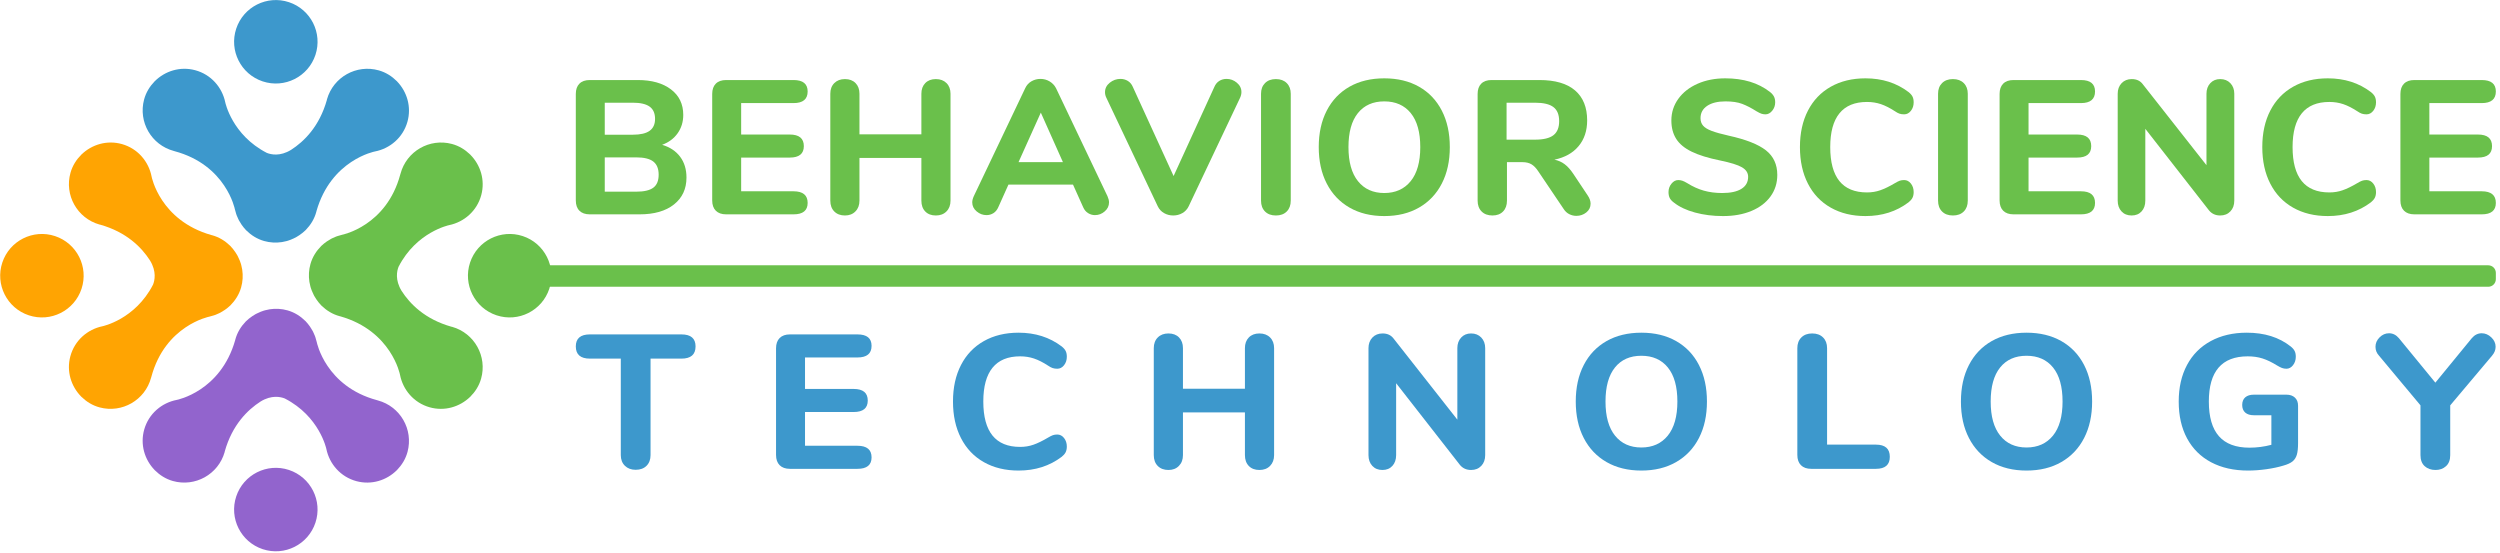
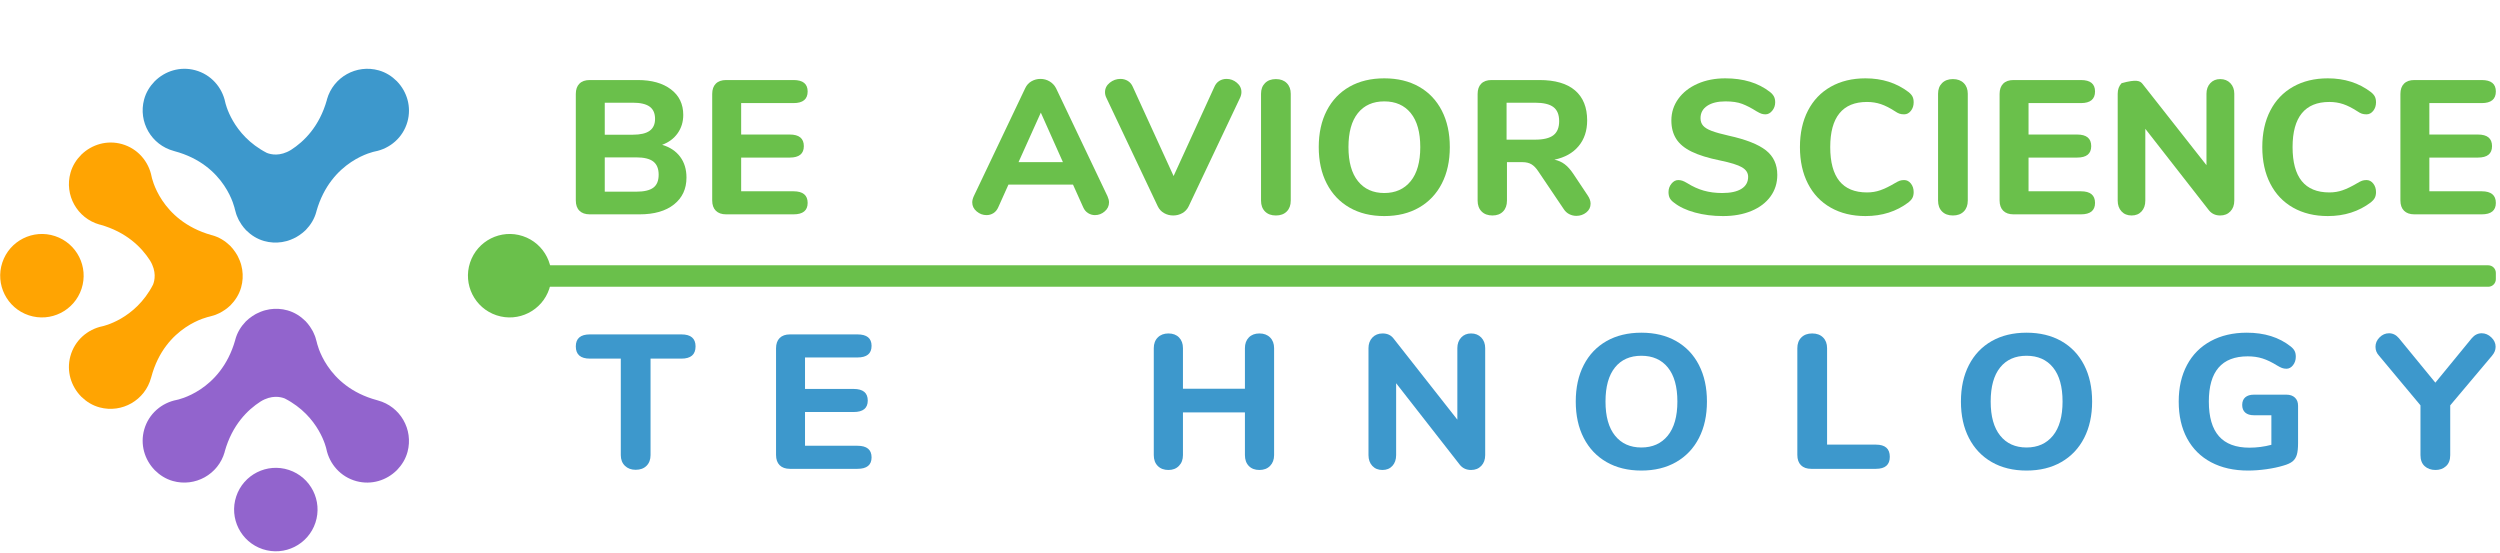
<svg xmlns="http://www.w3.org/2000/svg" width="100%" height="100%" viewBox="0 0 506 112" version="1.1" xml:space="preserve" style="fill-rule:evenodd;clip-rule:evenodd;stroke-linejoin:round;stroke-miterlimit:2;">
  <g transform="matrix(1,0,0,1,-21.841,-131.796)">
    <g transform="matrix(1,0,0,1,525.463,185.491)">
      <path d="M0,4.346L-397.478,4.346C-398.327,4.346 -399.015,3.658 -399.015,2.809L-399.015,1.537C-399.015,0.689 -398.327,0 -397.478,0L0,0C0.849,0 1.537,0.689 1.537,1.537L1.537,2.809C1.537,3.658 0.849,4.346 0,4.346" style="fill:rgb(106,192,75);fill-rule:nonzero;" />
    </g>
    <g transform="matrix(1,0,0,1,148.324,200.288)">
      <path d="M0,25.784C-0.556,25.242 -0.833,24.52 -0.833,23.62L-0.833,4.094L-7.084,4.094C-8.988,4.094 -9.939,3.271 -9.939,1.622C-9.939,0.003 -8.988,-0.81 -7.084,-0.81L11.442,-0.81C13.346,-0.81 14.297,0.003 14.297,1.622C14.297,3.271 13.346,4.094 11.442,4.094L5.188,4.094L5.188,23.62C5.188,24.52 4.92,25.242 4.378,25.784C3.84,26.322 3.105,26.594 2.177,26.594C1.276,26.594 0.552,26.322 0,25.784" style="fill:rgb(61,152,204);fill-rule:nonzero;" />
    </g>
    <g transform="matrix(1,0,0,1,179.642,200.212)">
      <path d="M0,25.742C-0.487,25.254 -0.731,24.559 -0.731,23.659L-0.731,2.084C-0.731,1.183 -0.487,0.489 0,0.002C0.491,-0.489 1.186,-0.734 2.086,-0.734L15.747,-0.734C17.65,-0.734 18.605,0.039 18.605,1.583C18.605,3.154 17.65,3.936 15.747,3.936L5.134,3.936L5.134,10.306L14.975,10.306C16.881,10.306 17.833,11.092 17.833,12.66C17.833,14.204 16.881,14.976 14.975,14.976L5.134,14.976L5.134,21.806L15.747,21.806C17.65,21.806 18.605,22.593 18.605,24.16C18.605,25.704 17.65,26.476 15.747,26.476L2.086,26.476C1.186,26.476 0.491,26.232 0,25.742" style="fill:rgb(61,152,204);fill-rule:nonzero;" />
    </g>
    <g transform="matrix(1,0,0,1,220.977,200.833)">
-       <path d="M0,24.504C-2.005,23.373 -3.549,21.751 -4.629,19.642C-5.713,17.531 -6.251,15.063 -6.251,12.233C-6.251,9.401 -5.713,6.939 -4.629,4.84C-3.549,2.743 -2.005,1.131 0,-0.003C2.008,-1.135 4.348,-1.7 7.023,-1.7C10.396,-1.7 13.302,-0.775 15.747,1.077C16.133,1.385 16.404,1.696 16.556,2.005C16.712,2.314 16.79,2.699 16.79,3.163C16.79,3.83 16.604,4.402 16.231,4.88C15.855,5.355 15.401,5.595 14.859,5.595C14.497,5.595 14.186,5.547 13.915,5.459C13.644,5.367 13.342,5.208 13.007,4.975C11.978,4.308 11.026,3.823 10.152,3.529C9.275,3.234 8.337,3.085 7.335,3.085C4.863,3.085 3.003,3.851 1.757,5.381C0.508,6.912 -0.115,9.194 -0.115,12.233C-0.115,18.355 2.367,21.416 7.335,21.416C8.287,21.416 9.187,21.271 10.034,20.973C10.884,20.678 11.873,20.197 13.007,19.526C13.393,19.296 13.715,19.134 13.972,19.042C14.229,18.954 14.524,18.91 14.859,18.91C15.401,18.91 15.855,19.148 16.231,19.621C16.604,20.099 16.79,20.671 16.79,21.342C16.79,21.802 16.705,22.194 16.539,22.517C16.37,22.838 16.105,23.14 15.747,23.424C13.302,25.276 10.396,26.204 7.023,26.204C4.348,26.204 2.008,25.639 0,24.504" style="fill:rgb(61,152,204);fill-rule:nonzero;" />
-     </g>
+       </g>
    <g transform="matrix(1,0,0,1,278.908,226.106)">
      <path d="M0,-26.007C0.538,-25.469 0.81,-24.747 0.81,-23.847L0.81,-2.197C0.81,-1.297 0.538,-0.569 0,-0.017C-0.542,0.539 -1.26,0.813 -2.161,0.813C-3.062,0.813 -3.776,0.546 -4.305,0.004C-4.833,-0.538 -5.094,-1.27 -5.094,-2.197L-5.094,-10.839L-17.637,-10.839L-17.637,-2.197C-17.637,-1.297 -17.908,-0.569 -18.45,-0.017C-18.988,0.539 -19.696,0.813 -20.573,0.813C-21.474,0.813 -22.191,0.546 -22.733,0.004C-23.272,-0.538 -23.542,-1.27 -23.542,-2.197L-23.542,-23.847C-23.542,-24.747 -23.272,-25.469 -22.733,-26.007C-22.191,-26.549 -21.474,-26.82 -20.573,-26.82C-19.672,-26.82 -18.958,-26.549 -18.429,-26.007C-17.901,-25.469 -17.637,-24.747 -17.637,-23.847L-17.637,-15.628L-5.094,-15.628L-5.094,-23.847C-5.094,-24.747 -4.833,-25.469 -4.305,-26.007C-3.776,-26.549 -3.062,-26.82 -2.161,-26.82C-1.26,-26.82 -0.542,-26.549 0,-26.007" style="fill:rgb(61,152,204);fill-rule:nonzero;" />
    </g>
    <g transform="matrix(1,0,0,1,321.651,226.089)">
      <path d="M0,-25.974C0.528,-25.418 0.792,-24.704 0.792,-23.83L0.792,-2.181C0.792,-1.281 0.528,-0.552 0,-0C-0.528,0.555 -1.216,0.83 -2.065,0.83C-2.99,0.83 -3.738,0.498 -4.304,-0.173L-17.233,-16.729L-17.233,-2.181C-17.233,-1.281 -17.484,-0.552 -17.985,-0C-18.486,0.555 -19.164,0.83 -20.011,0.83C-20.86,0.83 -21.541,0.555 -22.056,-0C-22.57,-0.552 -22.828,-1.281 -22.828,-2.181L-22.828,-23.83C-22.828,-24.704 -22.563,-25.418 -22.039,-25.974C-21.511,-26.526 -20.823,-26.804 -19.973,-26.804C-19.021,-26.804 -18.287,-26.468 -17.771,-25.798L-4.843,-9.357L-4.843,-23.83C-4.843,-24.704 -4.585,-25.418 -4.07,-25.974C-3.556,-26.526 -2.889,-26.804 -2.065,-26.804C-1.216,-26.804 -0.528,-26.526 0,-25.974" style="fill:rgb(61,152,204);fill-rule:nonzero;" />
    </g>
    <g transform="matrix(1,0,0,1,359.396,206.196)">
      <path d="M0,13.778C1.297,12.182 1.947,9.88 1.947,6.87C1.947,3.859 1.304,1.563 0.021,-0.019C-1.267,-1.604 -3.055,-2.393 -5.347,-2.393C-7.637,-2.393 -9.418,-1.604 -10.691,-0.019C-11.964,1.563 -12.601,3.859 -12.601,6.87C-12.601,9.88 -11.957,12.182 -10.671,13.778C-9.387,15.373 -7.609,16.172 -5.347,16.172C-3.082,16.172 -1.301,15.373 0,13.778M-12.391,19.122C-14.382,17.977 -15.92,16.358 -17,14.258C-18.084,12.163 -18.622,9.7 -18.622,6.87C-18.622,4.039 -18.084,1.576 -17,-0.523C-15.92,-2.619 -14.382,-4.232 -12.391,-5.366C-10.396,-6.497 -8.046,-7.063 -5.347,-7.063C-2.645,-7.063 -0.298,-6.497 1.696,-5.366C3.691,-4.232 5.229,-2.619 6.309,-0.523C7.39,1.576 7.931,4.039 7.931,6.87C7.931,9.7 7.39,12.163 6.309,14.258C5.229,16.358 3.691,17.977 1.696,19.122C-0.298,20.269 -2.645,20.841 -5.347,20.841C-8.046,20.841 -10.396,20.269 -12.391,19.122" style="fill:rgb(61,152,204);fill-rule:nonzero;" />
    </g>
    <g transform="matrix(1,0,0,1,386.353,200.019)">
      <path d="M0,25.935C-0.487,25.447 -0.731,24.752 -0.731,23.852L-0.731,2.24C-0.731,1.339 -0.461,0.618 0.078,0.08C0.619,-0.462 1.351,-0.734 2.279,-0.734C3.203,-0.734 3.938,-0.462 4.477,0.08C5.019,0.618 5.289,1.339 5.289,2.24L5.289,21.769L15.168,21.769C17.047,21.769 17.985,22.592 17.985,24.238C17.985,25.86 17.047,26.669 15.168,26.669L2.086,26.669C1.186,26.669 0.491,26.425 0,25.935" style="fill:rgb(61,152,204);fill-rule:nonzero;" />
    </g>
    <g transform="matrix(1,0,0,1,437.356,206.196)">
      <path d="M0,13.778C1.297,12.182 1.947,9.88 1.947,6.87C1.947,3.859 1.304,1.563 0.021,-0.019C-1.267,-1.604 -3.055,-2.393 -5.348,-2.393C-7.637,-2.393 -9.418,-1.604 -10.691,-0.019C-11.965,1.563 -12.601,3.859 -12.601,6.87C-12.601,9.88 -11.958,12.182 -10.671,13.778C-9.388,15.373 -7.609,16.172 -5.348,16.172C-3.082,16.172 -1.301,15.373 0,13.778M-12.391,19.122C-14.382,17.977 -15.92,16.358 -17,14.258C-18.084,12.163 -18.622,9.7 -18.622,6.87C-18.622,4.039 -18.084,1.576 -17,-0.523C-15.92,-2.619 -14.382,-4.232 -12.391,-5.366C-10.396,-6.497 -8.046,-7.063 -5.348,-7.063C-2.645,-7.063 -0.298,-6.497 1.696,-5.366C3.691,-4.232 5.229,-2.619 6.309,-0.523C7.389,1.576 7.931,4.039 7.931,6.87C7.931,9.7 7.389,12.163 6.309,14.258C5.229,16.358 3.691,17.977 1.696,19.122C-0.298,20.269 -2.645,20.841 -5.348,20.841C-8.046,20.841 -10.396,20.269 -12.391,19.122" style="fill:rgb(61,152,204);fill-rule:nonzero;" />
    </g>
    <g transform="matrix(1,0,0,1,486.333,213.898)">
      <path d="M0,-1.625C0.427,-1.226 0.637,-0.68 0.637,0.018L0.637,7.542C0.637,8.571 0.556,9.371 0.387,9.937C0.221,10.502 -0.071,10.952 -0.48,11.287C-0.894,11.619 -1.51,11.904 -2.333,12.134C-3.339,12.442 -4.49,12.689 -5.787,12.869C-7.088,13.049 -8.316,13.14 -9.475,13.14C-12.356,13.14 -14.853,12.578 -16.963,11.46C-19.072,10.339 -20.69,8.734 -21.825,6.635C-22.956,4.538 -23.521,2.05 -23.521,-0.832C-23.521,-3.663 -22.963,-6.126 -21.842,-8.225C-20.725,-10.321 -19.123,-11.934 -17.037,-13.067C-14.954,-14.199 -12.522,-14.765 -9.742,-14.765C-6.166,-14.765 -3.21,-13.84 -0.867,-11.987C-0.48,-11.68 -0.21,-11.368 -0.058,-11.06C0.099,-10.751 0.177,-10.365 0.177,-9.901C0.177,-9.234 -0.014,-8.662 -0.386,-8.185C-0.759,-7.71 -1.202,-7.47 -1.717,-7.47C-2.052,-7.47 -2.354,-7.524 -2.624,-7.626C-2.896,-7.728 -3.221,-7.896 -3.606,-8.127C-4.687,-8.798 -5.679,-9.271 -6.58,-9.556C-7.48,-9.837 -8.47,-9.979 -9.55,-9.979C-14.799,-9.979 -17.423,-6.932 -17.423,-0.832C-17.423,2.307 -16.742,4.646 -15.378,6.191C-14.017,7.735 -11.957,8.507 -9.204,8.507C-7.711,8.507 -6.23,8.314 -4.765,7.928L-4.765,1.944L-8.316,1.944C-9.062,1.944 -9.641,1.765 -10.054,1.406C-10.464,1.047 -10.671,0.532 -10.671,-0.139C-10.671,-0.806 -10.464,-1.32 -10.054,-1.683C-9.641,-2.041 -9.062,-2.221 -8.316,-2.221L-1.717,-2.221C-0.995,-2.221 -0.423,-2.021 0,-1.625" style="fill:rgb(61,152,204);fill-rule:nonzero;" />
    </g>
    <g transform="matrix(1,0,0,1,524.136,226.919)">
      <path d="M0,-27.671C0.718,-27.671 1.368,-27.393 1.947,-26.841C2.526,-26.289 2.817,-25.652 2.817,-24.931C2.817,-24.287 2.57,-23.682 2.083,-23.116L-6.37,-13.082L-6.37,-3.011C-6.37,-2.032 -6.654,-1.283 -7.22,-0.773C-7.785,-0.254 -8.493,0 -9.34,0C-10.24,0 -10.976,-0.254 -11.541,-0.773C-12.106,-1.283 -12.391,-2.032 -12.391,-3.011L-12.391,-13.082L-20.766,-23.116C-21.253,-23.631 -21.497,-24.236 -21.497,-24.931C-21.497,-25.652 -21.223,-26.289 -20.667,-26.841C-20.115,-27.393 -19.479,-27.671 -18.757,-27.671C-17.985,-27.671 -17.318,-27.335 -16.753,-26.668L-9.38,-17.674L-2.008,-26.668C-1.442,-27.335 -0.772,-27.671 0,-27.671" style="fill:rgb(61,152,204);fill-rule:nonzero;" />
    </g>
    <g transform="matrix(1,0,0,1,154.076,153.394)">
      <path d="M0,16.386C0.72,15.848 1.079,14.975 1.079,13.763C1.079,12.556 0.72,11.669 0,11.104C-0.717,10.539 -1.875,10.255 -3.468,10.255L-9.832,10.255L-9.832,17.198L-3.468,17.198C-1.875,17.198 -0.717,16.927 0,16.386M-9.832,5.668L-4.165,5.668C-2.622,5.668 -1.482,5.404 -0.751,4.876C-0.017,4.352 0.348,3.547 0.348,2.467C0.348,1.337 -0.017,0.509 -0.751,-0.019C-1.482,-0.547 -2.622,-0.811 -4.165,-0.811L-9.832,-0.811L-9.832,5.668ZM5.419,10.12C6.279,11.267 6.708,12.674 6.708,14.342C6.708,16.632 5.866,18.443 4.185,19.779C2.5,21.118 0.179,21.785 -2.774,21.785L-12.876,21.785C-13.776,21.785 -14.47,21.541 -14.96,21.051C-15.448,20.564 -15.691,19.87 -15.691,18.97L-15.691,-2.584C-15.691,-3.484 -15.448,-4.177 -14.96,-4.664C-14.47,-5.155 -13.776,-5.399 -12.876,-5.399L-3.16,-5.399C-0.335,-5.399 1.908,-4.769 3.569,-3.508C5.227,-2.249 6.056,-0.527 6.056,1.659C6.056,3.073 5.673,4.311 4.916,5.38C4.158,6.446 3.112,7.224 1.776,7.711C3.342,8.175 4.557,8.976 5.419,10.12" style="fill:rgb(106,192,75);fill-rule:nonzero;" />
    </g>
    <g transform="matrix(1,0,0,1,166.722,148.729)">
      <path d="M0,25.716C-0.487,25.229 -0.731,24.535 -0.731,23.635L-0.731,2.081C-0.731,1.181 -0.487,0.488 0,0.001C0.491,-0.49 1.184,-0.734 2.084,-0.734L15.731,-0.734C17.633,-0.734 18.587,0.038 18.587,1.58C18.587,3.15 17.633,3.932 15.731,3.932L5.129,3.932L5.129,10.296L14.96,10.296C16.865,10.296 17.815,11.08 17.815,12.647C17.815,14.19 16.865,14.961 14.96,14.961L5.129,14.961L5.129,21.784L15.731,21.784C17.633,21.784 18.587,22.57 18.587,24.136C18.587,25.679 17.633,26.45 15.731,26.45L2.084,26.45C1.184,26.45 0.491,26.206 0,25.716" style="fill:rgb(106,192,75);fill-rule:nonzero;" />
    </g>
    <g transform="matrix(1,0,0,1,213.416,174.597)">
-       <path d="M0,-25.982C0.538,-25.444 0.809,-24.723 0.809,-23.823L0.809,-2.195C0.809,-1.295 0.538,-0.567 0,-0.017C-0.542,0.539 -1.259,0.812 -2.159,0.812C-3.059,0.812 -3.772,0.546 -4.3,0.004C-4.828,-0.537 -5.088,-1.268 -5.088,-2.195L-5.088,-10.829L-17.62,-10.829L-17.62,-2.195C-17.62,-1.295 -17.89,-0.567 -18.432,-0.017C-18.97,0.539 -19.677,0.812 -20.553,0.812C-21.453,0.812 -22.17,0.546 -22.711,0.004C-23.249,-0.537 -23.52,-1.268 -23.52,-2.195L-23.52,-23.823C-23.52,-24.723 -23.249,-25.444 -22.711,-25.982C-22.17,-26.523 -21.453,-26.794 -20.553,-26.794C-19.653,-26.794 -18.939,-26.523 -18.411,-25.982C-17.883,-25.444 -17.62,-24.723 -17.62,-23.823L-17.62,-15.612L-5.088,-15.612L-5.088,-23.823C-5.088,-24.723 -4.828,-25.444 -4.3,-25.982C-3.772,-26.523 -3.059,-26.794 -2.159,-26.794C-1.259,-26.794 -0.542,-26.523 0,-25.982" style="fill:rgb(106,192,75);fill-rule:nonzero;" />
-     </g>
+       </g>
    <g transform="matrix(1,0,0,1,236.977,158.487)">
      <path d="M0,6.127L-4.473,-3.897L-8.986,6.127L0,6.127ZM9.331,14.263C9.331,14.984 9.04,15.593 8.461,16.093C7.883,16.598 7.223,16.848 6.475,16.848C5.988,16.848 5.524,16.712 5.088,16.442C4.652,16.171 4.317,15.765 4.087,15.228L2.043,10.677L-11.029,10.677L-13.072,15.228C-13.303,15.765 -13.631,16.171 -14.054,16.442C-14.48,16.712 -14.95,16.848 -15.461,16.848C-16.208,16.848 -16.875,16.598 -17.467,16.093C-18.059,15.593 -18.354,14.984 -18.354,14.263C-18.354,13.905 -18.252,13.492 -18.046,13.029L-7.636,-8.833C-7.352,-9.449 -6.929,-9.919 -6.364,-10.241C-5.799,-10.562 -5.193,-10.721 -4.55,-10.721C-3.884,-10.721 -3.265,-10.555 -2.7,-10.22C-2.135,-9.885 -1.698,-9.422 -1.391,-8.833L9.023,13.029C9.226,13.492 9.331,13.905 9.331,14.263" style="fill:rgb(106,192,75);fill-rule:nonzero;" />
    </g>
    <g transform="matrix(1,0,0,1,268.633,175.006)">
      <path d="M0,-26.838C0.436,-27.106 0.923,-27.241 1.465,-27.241C2.236,-27.241 2.93,-26.984 3.545,-26.469C4.161,-25.955 4.473,-25.326 4.473,-24.582C4.473,-24.196 4.381,-23.81 4.202,-23.424L-6.208,-1.448C-6.493,-0.856 -6.916,-0.399 -7.48,-0.078C-8.049,0.244 -8.665,0.403 -9.334,0.403C-10.001,0.403 -10.62,0.244 -11.185,-0.078C-11.75,-0.399 -12.173,-0.856 -12.457,-1.448L-22.867,-23.424C-23.046,-23.783 -23.138,-24.155 -23.138,-24.541C-23.138,-25.313 -22.816,-25.955 -22.173,-26.469C-21.531,-26.984 -20.81,-27.241 -20.012,-27.241C-19.474,-27.241 -18.979,-27.106 -18.53,-26.838C-18.08,-26.567 -17.738,-26.162 -17.508,-25.624L-9.256,-7.578L-1.005,-25.624C-0.771,-26.162 -0.44,-26.567 0,-26.838" style="fill:rgb(106,192,75);fill-rule:nonzero;" />
    </g>
    <g transform="matrix(1,0,0,1,277.882,148.612)">
      <path d="M0,25.989C-0.538,25.448 -0.809,24.718 -0.809,23.79L-0.809,2.162C-0.809,1.262 -0.538,0.541 0,0.003C0.542,-0.538 1.272,-0.809 2.199,-0.809C3.123,-0.809 3.857,-0.538 4.395,0.003C4.937,0.541 5.207,1.262 5.207,2.162L5.207,23.79C5.207,24.718 4.937,25.448 4.395,25.989C3.857,26.531 3.123,26.798 2.199,26.798C1.272,26.798 0.542,26.531 0,25.989" style="fill:rgb(106,192,75);fill-rule:nonzero;" />
    </g>
    <g transform="matrix(1,0,0,1,307.359,154.708)">
      <path d="M0,13.763C1.296,12.169 1.945,9.869 1.945,6.861C1.945,3.854 1.303,1.56 0.021,-0.02C-1.266,-1.603 -3.052,-2.392 -5.342,-2.392C-7.629,-2.392 -9.408,-1.603 -10.681,-0.02C-11.952,1.56 -12.589,3.854 -12.589,6.861C-12.589,9.869 -11.945,12.169 -10.66,13.763C-9.378,15.357 -7.602,16.155 -5.342,16.155C-3.078,16.155 -1.299,15.357 0,13.763M-12.379,19.102C-14.368,17.958 -15.904,16.341 -16.983,14.243C-18.065,12.149 -18.604,9.69 -18.604,6.861C-18.604,4.033 -18.065,1.574 -16.983,-0.524C-15.904,-2.618 -14.368,-4.229 -12.379,-5.362C-10.386,-6.492 -8.038,-7.057 -5.342,-7.057C-2.643,-7.057 -0.298,-6.492 1.695,-5.362C3.688,-4.229 5.224,-2.618 6.303,-0.524C7.382,1.574 7.924,4.033 7.924,6.861C7.924,9.69 7.382,12.149 6.303,14.243C5.224,16.341 3.688,17.958 1.695,19.102C-0.298,20.248 -2.643,20.82 -5.342,20.82C-8.038,20.82 -10.386,20.248 -12.379,19.102" style="fill:rgb(106,192,75);fill-rule:nonzero;" />
    </g>
    <g transform="matrix(1,0,0,1,336.258,164.322)">
      <path d="M0,-5.162C0.771,-5.767 1.157,-6.711 1.157,-7.997C1.157,-9.31 0.771,-10.261 0,-10.849C-0.771,-11.441 -2.02,-11.739 -3.741,-11.739L-9.486,-11.739L-9.486,-4.259L-3.741,-4.259C-2.02,-4.259 -0.771,-4.56 0,-5.162M7.518,8.698C7.518,9.419 7.23,10.008 6.651,10.472C6.073,10.935 5.396,11.165 4.625,11.165C4.138,11.165 3.661,11.05 3.201,10.82C2.737,10.586 2.352,10.228 2.044,9.737L-3.048,2.183C-3.484,1.513 -3.947,1.032 -4.435,0.735C-4.922,0.441 -5.541,0.292 -6.285,0.292L-9.408,0.292L-9.408,8.079C-9.408,9.007 -9.672,9.737 -10.199,10.278C-10.728,10.82 -11.438,11.087 -12.338,11.087C-13.265,11.087 -13.995,10.82 -14.537,10.278C-15.075,9.737 -15.346,9.007 -15.346,8.079L-15.346,-13.512C-15.346,-14.412 -15.102,-15.105 -14.614,-15.592C-14.124,-16.083 -13.431,-16.327 -12.53,-16.327L-2.854,-16.327C0.332,-16.327 2.744,-15.626 4.375,-14.225C6.009,-12.822 6.824,-10.798 6.824,-8.153C6.824,-6.069 6.246,-4.333 5.089,-2.946C3.932,-1.559 2.301,-0.645 0.193,-0.209C0.965,-0.054 1.651,0.248 2.254,0.697C2.859,1.148 3.444,1.797 4.01,2.643L6.939,7.041C7.325,7.606 7.518,8.157 7.518,8.698" style="fill:rgb(106,192,75);fill-rule:nonzero;" />
    </g>
    <g transform="matrix(1,0,0,1,364.907,148.365)">
      <path d="M0,26.449C-1.75,25.972 -3.174,25.3 -4.28,24.423C-4.666,24.142 -4.943,23.841 -5.109,23.519C-5.274,23.198 -5.359,22.793 -5.359,22.305C-5.359,21.662 -5.16,21.097 -4.761,20.607C-4.364,20.12 -3.908,19.876 -3.394,19.876C-3.109,19.876 -2.832,19.92 -2.564,20.008C-2.294,20.099 -1.966,20.262 -1.58,20.492C-0.474,21.185 0.643,21.693 1.775,22.014C2.905,22.336 4.15,22.498 5.514,22.498C7.209,22.498 8.508,22.214 9.408,21.649C10.308,21.084 10.758,20.272 10.758,19.22C10.758,18.421 10.339,17.779 9.506,17.291C8.671,16.804 7.186,16.341 5.051,15.904C2.662,15.414 0.751,14.825 -0.674,14.128C-2.102,13.434 -3.144,12.575 -3.796,11.547C-4.453,10.518 -4.781,9.27 -4.781,7.805C-4.781,6.188 -4.311,4.73 -3.373,3.43C-2.437,2.132 -1.137,1.116 0.521,0.382C2.179,-0.348 4.049,-0.714 6.13,-0.714C9.78,-0.714 12.788,0.196 15.152,2.023C15.538,2.331 15.815,2.646 15.981,2.967C16.15,3.288 16.231,3.681 16.231,4.144C16.231,4.787 16.032,5.352 15.637,5.839C15.237,6.33 14.78,6.574 14.267,6.574C13.982,6.574 13.722,6.533 13.475,6.455C13.231,6.381 12.893,6.212 12.453,5.954C11.4,5.288 10.43,4.787 9.543,4.452C8.657,4.117 7.53,3.951 6.17,3.951C4.601,3.951 3.369,4.253 2.469,4.855C1.569,5.46 1.119,6.289 1.119,7.345C1.119,7.961 1.292,8.468 1.641,8.867C1.985,9.266 2.563,9.618 3.372,9.926C4.185,10.234 5.335,10.555 6.827,10.89C10.321,11.662 12.832,12.653 14.364,13.861C15.894,15.069 16.658,16.726 16.658,18.834C16.658,20.478 16.201,21.933 15.288,23.191C14.375,24.45 13.093,25.428 11.432,26.121C9.773,26.815 7.852,27.163 5.67,27.163C3.637,27.163 1.749,26.923 0,26.449" style="fill:rgb(106,192,75);fill-rule:nonzero;" />
    </g>
    <g transform="matrix(1,0,0,1,392.394,149.349)">
      <path d="M0,24.48C-2.003,23.35 -3.545,21.73 -4.624,19.623C-5.707,17.515 -6.245,15.048 -6.245,12.22C-6.245,9.392 -5.707,6.932 -4.624,4.834C-3.545,2.74 -2.003,1.13 0,-0.003C2.007,-1.133 4.345,-1.698 7.017,-1.698C10.387,-1.698 13.289,-0.775 15.731,1.076C16.117,1.384 16.389,1.695 16.54,2.003C16.696,2.311 16.773,2.696 16.773,3.16C16.773,3.826 16.588,4.398 16.216,4.875C15.84,5.349 15.387,5.589 14.846,5.589C14.483,5.589 14.172,5.542 13.901,5.454C13.631,5.362 13.33,5.203 12.995,4.97C11.967,4.303 11.016,3.819 10.143,3.525C9.267,3.231 8.329,3.082 7.328,3.082C4.858,3.082 3.001,3.847 1.756,5.376C0.508,6.905 -0.114,9.185 -0.114,12.22C-0.114,18.336 2.365,21.395 7.328,21.395C8.279,21.395 9.179,21.25 10.024,20.952C10.874,20.658 11.861,20.177 12.995,19.507C13.381,19.277 13.702,19.115 13.959,19.023C14.216,18.935 14.511,18.891 14.846,18.891C15.387,18.891 15.84,19.128 16.216,19.602C16.588,20.079 16.773,20.651 16.773,21.321C16.773,21.781 16.689,22.173 16.523,22.495C16.354,22.816 16.091,23.117 15.731,23.401C13.289,25.251 10.387,26.178 7.017,26.178C4.345,26.178 2.007,25.614 0,24.48" style="fill:rgb(106,192,75);fill-rule:nonzero;" />
    </g>
    <g transform="matrix(1,0,0,1,414.913,148.612)">
      <path d="M0,25.989C-0.538,25.448 -0.809,24.718 -0.809,23.79L-0.809,2.162C-0.809,1.262 -0.538,0.541 0,0.003C0.541,-0.538 1.272,-0.809 2.199,-0.809C3.123,-0.809 3.856,-0.538 4.395,0.003C4.936,0.541 5.207,1.262 5.207,2.162L5.207,23.79C5.207,24.718 4.936,25.448 4.395,25.989C3.856,26.531 3.123,26.798 2.199,26.798C1.272,26.798 0.541,26.531 0,25.989" style="fill:rgb(106,192,75);fill-rule:nonzero;" />
    </g>
    <g transform="matrix(1,0,0,1,427.288,148.729)">
      <path d="M0,25.716C-0.486,25.229 -0.73,24.535 -0.73,23.635L-0.73,2.081C-0.73,1.181 -0.486,0.488 0,0.001C0.491,-0.49 1.185,-0.734 2.085,-0.734L15.732,-0.734C17.634,-0.734 18.588,0.038 18.588,1.58C18.588,3.15 17.634,3.932 15.732,3.932L5.129,3.932L5.129,10.296L14.961,10.296C16.865,10.296 17.816,11.08 17.816,12.647C17.816,14.19 16.865,14.961 14.961,14.961L5.129,14.961L5.129,21.784L15.732,21.784C17.634,21.784 18.588,22.57 18.588,24.136C18.588,25.679 17.634,26.45 15.732,26.45L2.085,26.45C1.185,26.45 0.491,26.206 0,25.716" style="fill:rgb(106,192,75);fill-rule:nonzero;" />
    </g>
    <g transform="matrix(1,0,0,1,473.269,174.58)">
-       <path d="M0,-25.948C0.528,-25.393 0.792,-24.679 0.792,-23.806L0.792,-2.178C0.792,-1.278 0.528,-0.551 0,-0C-0.527,0.556 -1.214,0.829 -2.063,0.829C-2.987,0.829 -3.734,0.498 -4.3,-0.172L-17.217,-16.712L-17.217,-2.178C-17.217,-1.278 -17.467,-0.551 -17.968,-0C-18.468,0.556 -19.145,0.829 -19.99,0.829C-20.84,0.829 -21.52,0.556 -22.034,-0C-22.548,-0.551 -22.806,-1.278 -22.806,-2.178L-22.806,-23.806C-22.806,-24.679 -22.542,-25.393 -22.018,-25.948C-21.489,-26.5 -20.803,-26.777 -19.953,-26.777C-19.003,-26.777 -18.269,-26.442 -17.755,-25.772L-4.838,-9.347L-4.838,-23.806C-4.838,-24.679 -4.58,-25.393 -4.066,-25.948C-3.552,-26.5 -2.886,-26.777 -2.063,-26.777C-1.214,-26.777 -0.527,-26.5 0,-25.948" style="fill:rgb(106,192,75);fill-rule:nonzero;" />
+       <path d="M0,-25.948C0.528,-25.393 0.792,-24.679 0.792,-23.806L0.792,-2.178C0.792,-1.278 0.528,-0.551 0,-0C-0.527,0.556 -1.214,0.829 -2.063,0.829C-2.987,0.829 -3.734,0.498 -4.3,-0.172L-17.217,-16.712L-17.217,-2.178C-17.217,-1.278 -17.467,-0.551 -17.968,-0C-18.468,0.556 -19.145,0.829 -19.99,0.829C-20.84,0.829 -21.52,0.556 -22.034,-0C-22.548,-0.551 -22.806,-1.278 -22.806,-2.178L-22.806,-23.806C-22.806,-24.679 -22.542,-25.393 -22.018,-25.948C-19.003,-26.777 -18.269,-26.442 -17.755,-25.772L-4.838,-9.347L-4.838,-23.806C-4.838,-24.679 -4.58,-25.393 -4.066,-25.948C-3.552,-26.5 -2.886,-26.777 -2.063,-26.777C-1.214,-26.777 -0.527,-26.5 0,-25.948" style="fill:rgb(106,192,75);fill-rule:nonzero;" />
    </g>
    <g transform="matrix(1,0,0,1,485.973,149.349)">
      <path d="M0,24.48C-2.003,23.35 -3.546,21.73 -4.625,19.623C-5.707,17.515 -6.245,15.048 -6.245,12.22C-6.245,9.392 -5.707,6.932 -4.625,4.834C-3.546,2.74 -2.003,1.13 0,-0.003C2.006,-1.133 4.344,-1.698 7.017,-1.698C10.386,-1.698 13.289,-0.775 15.731,1.076C16.117,1.384 16.388,1.695 16.54,2.003C16.695,2.311 16.773,2.696 16.773,3.16C16.773,3.826 16.588,4.398 16.216,4.875C15.84,5.349 15.387,5.589 14.845,5.589C14.483,5.589 14.172,5.542 13.901,5.454C13.631,5.362 13.329,5.203 12.994,4.97C11.966,4.303 11.016,3.819 10.143,3.525C9.267,3.231 8.329,3.082 7.328,3.082C4.858,3.082 3.001,3.847 1.756,5.376C0.508,6.905 -0.115,9.185 -0.115,12.22C-0.115,18.336 2.365,21.395 7.328,21.395C8.278,21.395 9.179,21.25 10.024,20.952C10.873,20.658 11.861,20.177 12.994,19.507C13.38,19.277 13.702,19.115 13.959,19.023C14.216,18.935 14.511,18.891 14.845,18.891C15.387,18.891 15.84,19.128 16.216,19.602C16.588,20.079 16.773,20.651 16.773,21.321C16.773,21.781 16.689,22.173 16.523,22.495C16.354,22.816 16.09,23.117 15.731,23.401C13.289,25.251 10.386,26.178 7.017,26.178C4.344,26.178 2.006,25.614 0,24.48" style="fill:rgb(106,192,75);fill-rule:nonzero;" />
    </g>
    <g transform="matrix(1,0,0,1,508.413,148.729)">
      <path d="M0,25.716C-0.487,25.229 -0.73,24.535 -0.73,23.635L-0.73,2.081C-0.73,1.181 -0.487,0.488 0,0.001C0.49,-0.49 1.184,-0.734 2.084,-0.734L15.731,-0.734C17.633,-0.734 18.587,0.038 18.587,1.58C18.587,3.15 17.633,3.932 15.731,3.932L5.129,3.932L5.129,10.296L14.96,10.296C16.865,10.296 17.815,11.08 17.815,12.647C17.815,14.19 16.865,14.961 14.96,14.961L5.129,14.961L5.129,21.784L15.731,21.784C17.633,21.784 18.587,22.57 18.587,24.136C18.587,25.679 17.633,26.45 15.731,26.45L2.084,26.45C1.184,26.45 0.49,26.206 0,25.716" style="fill:rgb(106,192,75);fill-rule:nonzero;" />
    </g>
    <g transform="matrix(0.347,0,0,0.347,-17.542,121.927)">
      <g transform="matrix(0.949,0.314,0.314,-0.949,396.263,208.788)">
        <path d="M7.648,-1.232C21.095,-1.232 31.995,9.668 31.996,23.114C31.995,36.561 21.095,47.461 7.648,47.461C-5.799,47.461 -16.698,36.561 -16.699,23.115C-16.699,9.668 -5.799,-1.232 7.648,-1.232" style="fill:rgb(106,192,75);fill-rule:nonzero;" />
      </g>
    </g>
    <g transform="matrix(0.347,0,0,0.347,-17.542,121.927)">
      <g transform="matrix(1,0,0,1,387.714,117.45)">
-         <path d="M0,142.48L0.018,142.499C0.042,142.474 0.058,142.441 0.082,142.418C0.104,142.395 0.135,142.382 0.158,142.36L0.142,142.342C2.969,139.499 5.223,136.013 6.394,131.881C10.084,118.868 2.525,105.327 -10.488,101.636C-10.625,101.597 -10.763,101.602 -10.899,101.564C-26.321,97.204 -35.08,88.302 -39.98,80.658C-43.912,74.244 -42.688,68.955 -41.738,66.577C-31.292,46.223 -12.237,42.305 -12.237,42.305C-3.461,40.488 4.021,34.003 6.501,24.756C8.846,16.013 6.052,7.194 0.095,1.208L0.112,1.189C0.089,1.166 0.056,1.151 0.031,1.127C0.009,1.105 -0.005,1.074 -0.028,1.051L-0.045,1.068C-2.929,-1.718 -6.445,-3.922 -10.594,-5.034C-23.658,-8.539 -37.091,-0.788 -40.595,12.277C-40.632,12.414 -40.685,12.552 -40.721,12.689C-48.788,42.863 -74.595,47.911 -74.595,47.911C-74.716,47.936 -74.83,47.984 -74.95,48.011C-75.719,48.186 -76.472,48.401 -77.216,48.648C-77.534,48.752 -77.852,48.852 -78.164,48.969C-78.874,49.237 -79.563,49.548 -80.244,49.88C-80.531,50.02 -80.822,50.149 -81.104,50.3C-81.896,50.725 -82.657,51.201 -83.4,51.709C-83.517,51.789 -83.639,51.857 -83.753,51.939C-84.796,52.678 -85.803,53.469 -86.728,54.364L-86.745,54.345C-86.77,54.369 -86.785,54.402 -86.81,54.425C-86.832,54.448 -86.862,54.46 -86.886,54.484L-86.869,54.501C-89.696,57.344 -91.95,60.83 -93.121,64.961C-94.104,68.426 -94.267,71.924 -93.764,75.269C-93.751,75.359 -93.73,75.447 -93.717,75.538C-93.584,76.355 -93.411,77.161 -93.198,77.955C-93.121,78.246 -93.045,78.535 -92.958,78.823C-92.775,79.417 -92.562,80.001 -92.334,80.579C-92.019,81.393 -91.653,82.182 -91.254,82.958C-91.137,83.181 -91.035,83.412 -90.912,83.632C-90.568,84.251 -90.187,84.844 -89.791,85.433C-89.738,85.51 -89.688,85.587 -89.634,85.665C-88.778,86.909 -87.85,88.104 -86.777,89.182L-86.638,89.322C-83.754,92.108 -80.237,94.312 -76.089,95.424C-75.965,95.458 -75.842,95.472 -75.718,95.503C-45.778,104.038 -40.909,129.558 -40.909,129.558C-39.218,138.359 -32.848,145.938 -23.638,148.549C-14.929,151.019 -6.07,148.351 0,142.48" style="fill:rgb(106,192,75);fill-rule:nonzero;" />
-       </g>
+         </g>
    </g>
    <g transform="matrix(0.347,0,0,0.347,-17.542,121.927)">
      <g transform="matrix(-0.314,0.949,0.949,0.314,288.897,306.128)">
        <path d="M23.115,-31.995C36.561,-31.995 47.461,-21.094 47.462,-7.648C47.461,5.798 36.561,16.699 23.115,16.699C9.668,16.699 -1.232,5.799 -1.233,-7.648C-1.232,-21.094 9.668,-31.995 23.115,-31.995" style="fill:rgb(146,100,205);fill-rule:nonzero;" />
      </g>
    </g>
    <g transform="matrix(0.347,0,0,0.347,-17.542,121.927)">
      <g transform="matrix(1,0,0,1,203.692,218.417)">
        <path d="M0,84.182L-0.019,84.201C0.005,84.225 0.038,84.241 0.062,84.264C0.084,84.287 0.097,84.318 0.12,84.341L0.137,84.325C2.981,87.152 6.466,89.405 10.598,90.577C23.611,94.267 37.153,86.708 40.843,73.695C40.882,73.558 40.877,73.42 40.916,73.284C45.276,57.862 54.177,49.103 61.821,44.203C68.235,40.271 73.525,41.494 75.902,42.445C96.257,52.891 100.175,71.946 100.175,71.946C101.991,80.722 108.477,88.203 117.724,90.684C126.467,93.029 135.286,90.235 141.271,84.278L141.29,84.295C141.313,84.271 141.329,84.238 141.353,84.213C141.375,84.191 141.405,84.178 141.429,84.155L141.411,84.138C144.198,81.254 146.402,77.738 147.514,73.589C151.019,60.524 143.268,47.092 130.203,43.587C130.065,43.55 129.928,43.498 129.79,43.461C99.616,35.394 94.568,9.588 94.568,9.588C94.543,9.467 94.495,9.353 94.469,9.232C94.294,8.463 94.078,7.711 93.832,6.966C93.728,6.649 93.628,6.331 93.51,6.019C93.242,5.309 92.932,4.62 92.6,3.939C92.46,3.652 92.331,3.36 92.18,3.078C91.755,2.286 91.279,1.526 90.771,0.782C90.691,0.666 90.622,0.544 90.54,0.43C89.802,-0.613 89.011,-1.621 88.116,-2.545L88.135,-2.562C88.11,-2.587 88.078,-2.602 88.054,-2.627C88.031,-2.649 88.019,-2.679 87.996,-2.703L87.979,-2.686C85.136,-5.513 81.65,-7.767 77.519,-8.938C74.053,-9.922 70.555,-10.085 67.211,-9.581C67.121,-9.568 67.032,-9.548 66.942,-9.534C66.125,-9.402 65.319,-9.228 64.525,-9.015C64.234,-8.939 63.945,-8.862 63.657,-8.775C63.062,-8.592 62.479,-8.379 61.901,-8.151C61.087,-7.836 60.297,-7.471 59.522,-7.071C59.298,-6.955 59.067,-6.853 58.848,-6.729C58.228,-6.386 57.635,-6.004 57.046,-5.608C56.969,-5.555 56.892,-5.505 56.815,-5.452C55.571,-4.595 54.375,-3.667 53.298,-2.594L53.158,-2.455C50.372,0.429 48.167,3.946 47.056,8.094C47.022,8.217 47.007,8.341 46.976,8.465C38.442,38.404 12.922,43.274 12.922,43.274C4.121,44.965 -3.458,51.335 -6.07,60.545C-8.54,69.254 -5.872,78.113 0,84.182" style="fill:rgb(146,100,205);fill-rule:nonzero;" />
      </g>
    </g>
    <g transform="matrix(0.347,0,0,0.347,-17.542,121.927)">
      <g transform="matrix(-0.949,-0.314,-0.314,0.949,123.429,208.788)">
        <path d="M-7.649,-47.462C5.798,-47.462 16.698,-36.561 16.699,-23.115C16.699,-9.668 5.798,1.232 -7.649,1.232C-21.095,1.233 -31.996,-9.667 -31.996,-23.114C-31.996,-36.561 -21.096,-47.462 -7.649,-47.462" style="fill:rgb(255,164,2);fill-rule:nonzero;" />
      </g>
    </g>
    <g transform="matrix(0.347,0,0,0.347,-17.542,121.927)">
      <g transform="matrix(1,0,0,1,161.023,261.041)">
        <path d="M0,-142.479L-0.019,-142.497C-0.042,-142.473 -0.058,-142.44 -0.083,-142.417C-0.105,-142.394 -0.136,-142.381 -0.159,-142.358L-0.142,-142.341C-2.969,-139.498 -5.223,-136.013 -6.394,-131.881C-10.084,-118.867 -2.526,-105.326 10.487,-101.635C10.624,-101.596 10.762,-101.601 10.899,-101.562C26.321,-97.203 35.08,-88.302 39.98,-80.657C43.911,-74.243 42.687,-68.953 41.738,-66.576C31.291,-46.222 12.237,-42.304 12.237,-42.304C3.46,-40.487 -4.021,-34.002 -6.501,-24.755C-8.847,-16.012 -6.052,-7.192 -0.095,-1.207L-0.113,-1.188C-0.089,-1.165 -0.056,-1.149 -0.032,-1.126C-0.009,-1.104 0.004,-1.073 0.027,-1.05L0.044,-1.067C2.928,1.72 6.445,3.923 10.593,5.035C23.658,8.54 37.09,0.789 40.594,-12.275C40.632,-12.413 40.684,-12.551 40.721,-12.688C48.788,-42.862 74.594,-47.91 74.594,-47.91C74.715,-47.936 74.829,-47.983 74.95,-48.01C75.718,-48.185 76.471,-48.4 77.215,-48.646C77.533,-48.751 77.851,-48.851 78.164,-48.969C78.874,-49.236 79.562,-49.547 80.244,-49.879C80.531,-50.019 80.822,-50.147 81.104,-50.3C81.896,-50.724 82.657,-51.199 83.4,-51.707C83.516,-51.787 83.638,-51.856 83.752,-51.938C84.795,-52.677 85.802,-53.468 86.727,-54.362L86.745,-54.344C86.769,-54.368 86.784,-54.4 86.809,-54.425C86.831,-54.447 86.862,-54.46 86.885,-54.482L86.868,-54.5C89.695,-57.344 91.949,-60.828 93.121,-64.96C94.103,-68.426 94.266,-71.924 93.763,-75.268C93.75,-75.358 93.73,-75.446 93.716,-75.536C93.584,-76.354 93.411,-77.159 93.197,-77.954C93.121,-78.245 93.044,-78.534 92.958,-78.821C92.774,-79.417 92.561,-79.999 92.333,-80.577C92.018,-81.392 91.653,-82.181 91.253,-82.956C91.137,-83.18 91.035,-83.411 90.912,-83.631C90.568,-84.25 90.186,-84.844 89.79,-85.432C89.738,-85.509 89.687,-85.587 89.633,-85.663C88.778,-86.907 87.849,-88.104 86.776,-89.181L86.637,-89.32C83.753,-92.107 80.236,-94.311 76.088,-95.423C75.965,-95.456 75.841,-95.472 75.717,-95.502C45.778,-104.037 40.908,-129.557 40.908,-129.557C39.217,-138.358 32.847,-145.937 23.637,-148.549C14.928,-151.019 6.07,-148.35 0,-142.479" style="fill:rgb(255,164,2);fill-rule:nonzero;" />
      </g>
    </g>
    <g transform="matrix(0.347,0,0,0.347,-17.542,121.927)">
      <g transform="matrix(0.314,-0.949,-0.949,-0.314,288.898,33.279)">
-         <path d="M-23.115,-16.699C-9.668,-16.699 1.233,-5.799 1.233,7.648C1.233,21.095 -9.668,31.995 -23.115,31.995C-36.561,31.996 -47.461,21.095 -47.462,7.649C-47.462,-5.798 -36.562,-16.699 -23.115,-16.699" style="fill:rgb(61,152,204);fill-rule:nonzero;" />
-       </g>
+         </g>
    </g>
    <g transform="matrix(0.347,0,0,0.347,-17.542,121.927)">
      <g transform="matrix(1,0,0,1,345.06,160.076)">
        <path d="M0,-84.183L0.019,-84.201C-0.006,-84.225 -0.039,-84.241 -0.062,-84.265C-0.085,-84.287 -0.098,-84.318 -0.12,-84.341L-0.138,-84.325C-2.981,-87.152 -6.466,-89.406 -10.598,-90.577C-23.611,-94.267 -37.153,-86.709 -40.844,-73.695C-40.883,-73.558 -40.878,-73.42 -40.916,-73.284C-45.276,-57.862 -54.177,-49.103 -61.822,-44.203C-68.235,-40.271 -73.525,-41.495 -75.903,-42.445C-96.257,-52.891 -100.175,-71.946 -100.175,-71.946C-101.992,-80.722 -108.477,-88.204 -117.724,-90.684C-126.467,-93.029 -135.286,-90.235 -141.272,-84.278L-141.291,-84.296C-141.314,-84.271 -141.329,-84.239 -141.353,-84.214C-141.375,-84.191 -141.406,-84.178 -141.429,-84.155L-141.412,-84.139C-144.198,-81.255 -146.402,-77.738 -147.514,-73.59C-151.019,-60.524 -143.268,-47.092 -130.203,-43.588C-130.066,-43.551 -129.928,-43.498 -129.791,-43.462C-99.617,-35.394 -94.569,-9.589 -94.569,-9.589C-94.544,-9.468 -94.496,-9.353 -94.469,-9.233C-94.294,-8.464 -94.079,-7.712 -93.832,-6.967C-93.728,-6.649 -93.628,-6.331 -93.51,-6.019C-93.243,-5.309 -92.932,-4.621 -92.6,-3.939C-92.46,-3.652 -92.331,-3.36 -92.18,-3.079C-91.755,-2.287 -91.279,-1.526 -90.771,-0.783C-90.691,-0.667 -90.623,-0.545 -90.541,-0.431C-89.802,0.613 -89.011,1.62 -88.117,2.544L-88.135,2.562C-88.111,2.586 -88.078,2.602 -88.054,2.626C-88.032,2.649 -88.019,2.679 -87.996,2.702L-87.979,2.686C-85.136,5.513 -81.65,7.767 -77.519,8.938C-74.054,9.921 -70.556,10.084 -67.211,9.581C-67.121,9.568 -67.032,9.547 -66.942,9.534C-66.125,9.401 -65.319,9.228 -64.525,9.014C-64.234,8.938 -63.945,8.862 -63.657,8.775C-63.063,8.591 -62.479,8.379 -61.901,8.151C-61.087,7.835 -60.298,7.47 -59.522,7.071C-59.299,6.954 -59.068,6.852 -58.848,6.729C-58.229,6.385 -57.636,6.003 -57.047,5.608C-56.97,5.555 -56.892,5.504 -56.815,5.451C-55.571,4.595 -54.376,3.666 -53.298,2.594L-53.158,2.455C-50.372,-0.429 -48.168,-3.946 -47.056,-8.094C-47.022,-8.218 -47.008,-8.342 -46.977,-8.465C-38.442,-38.405 -12.922,-43.274 -12.922,-43.274C-4.121,-44.966 3.458,-51.335 6.07,-60.546C8.539,-69.255 5.871,-78.113 0,-84.183" style="fill:rgb(61,152,204);fill-rule:nonzero;" />
      </g>
    </g>
  </g>
</svg>